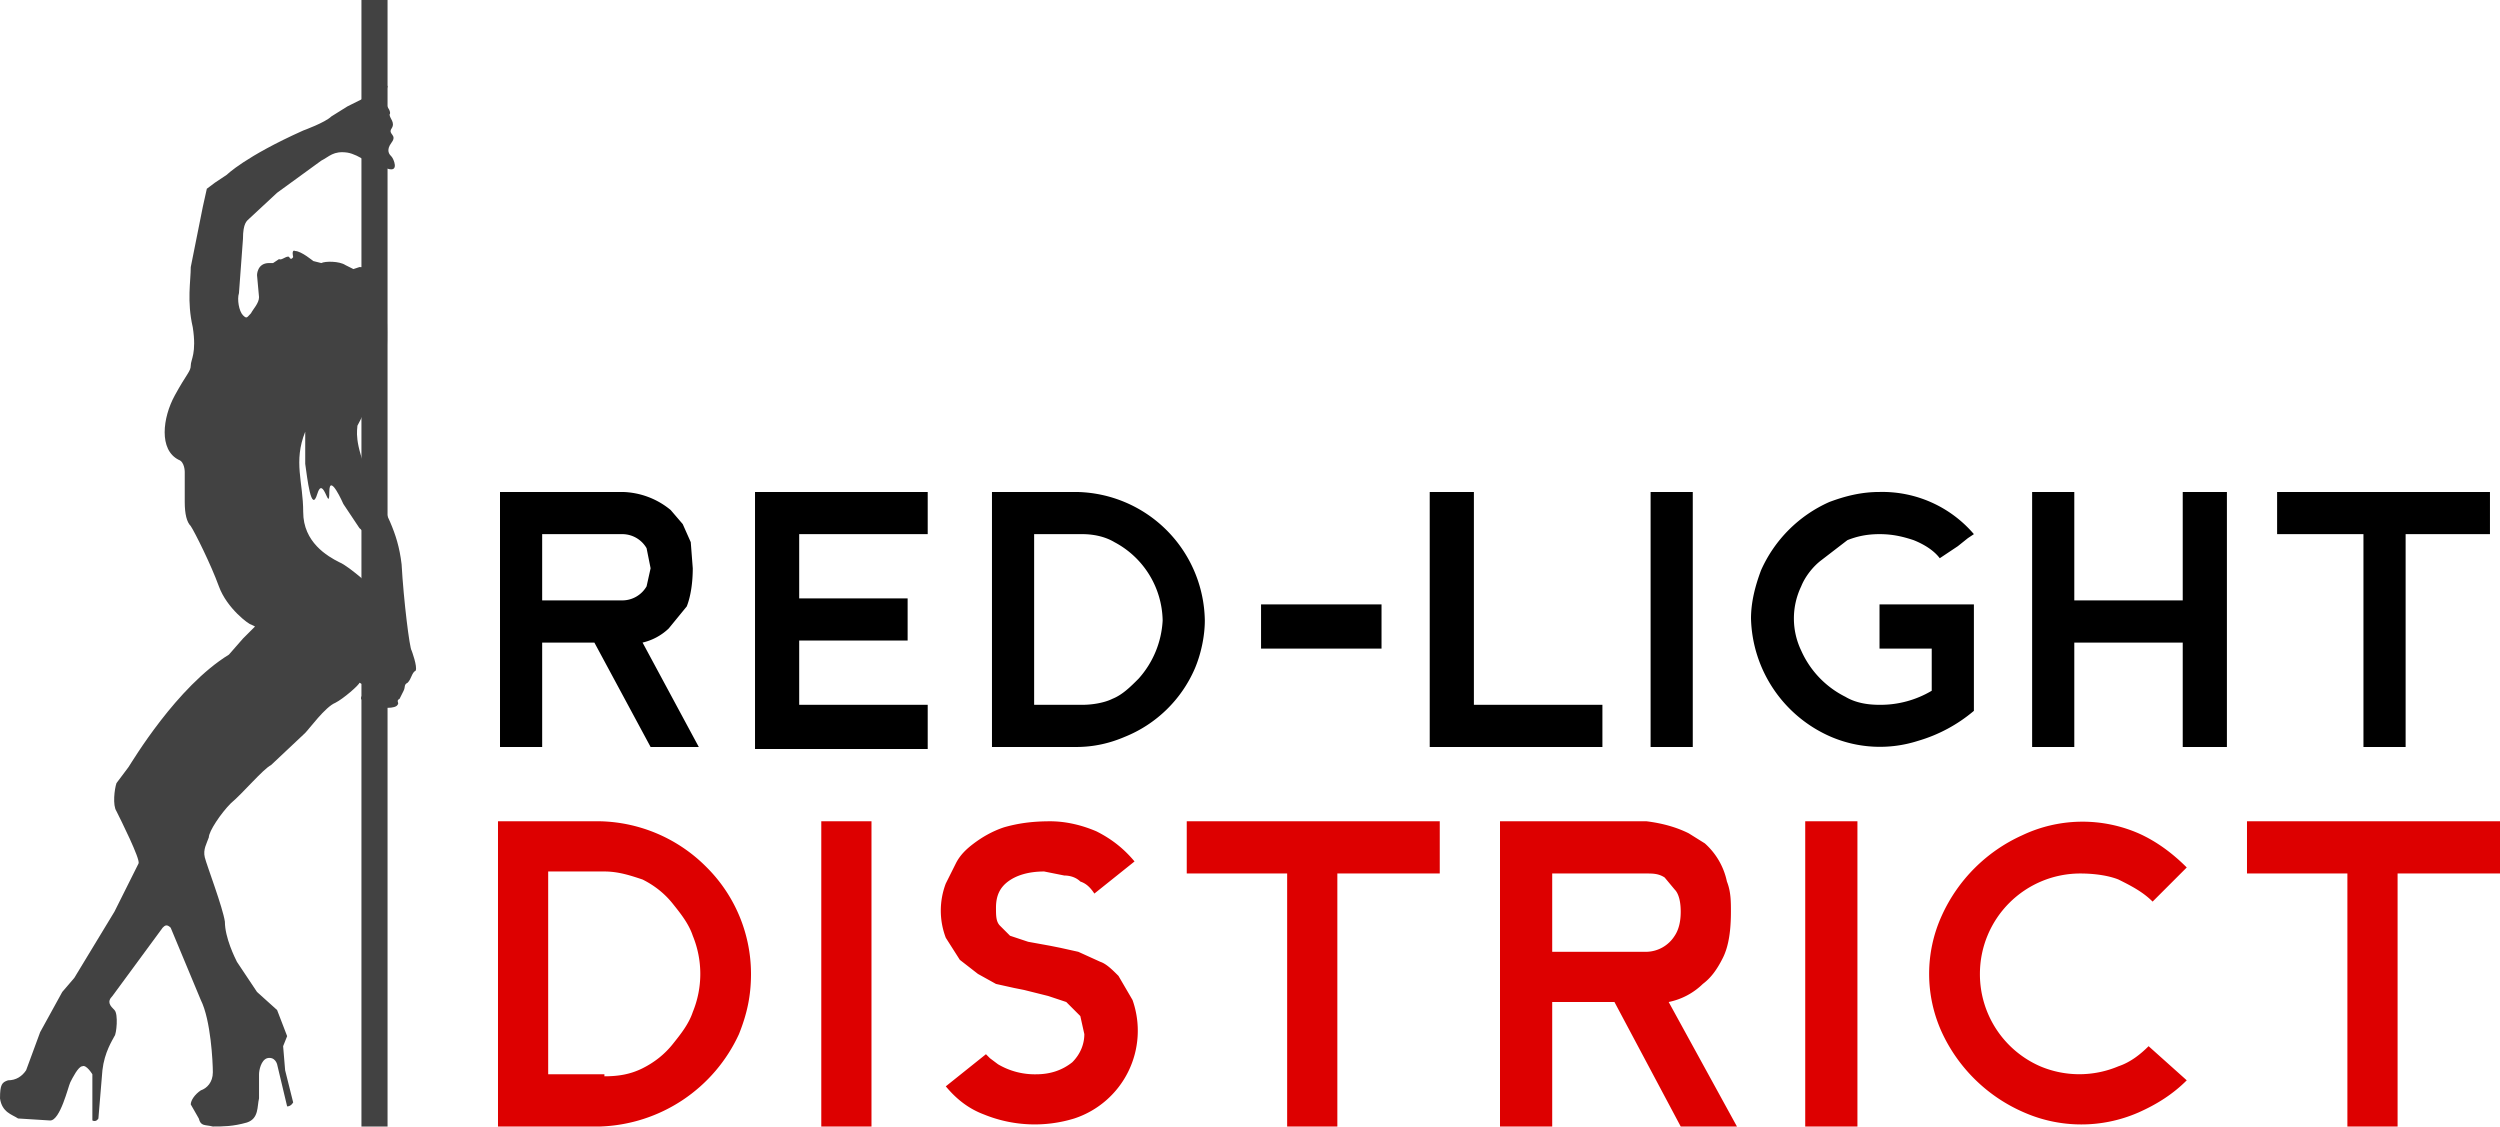
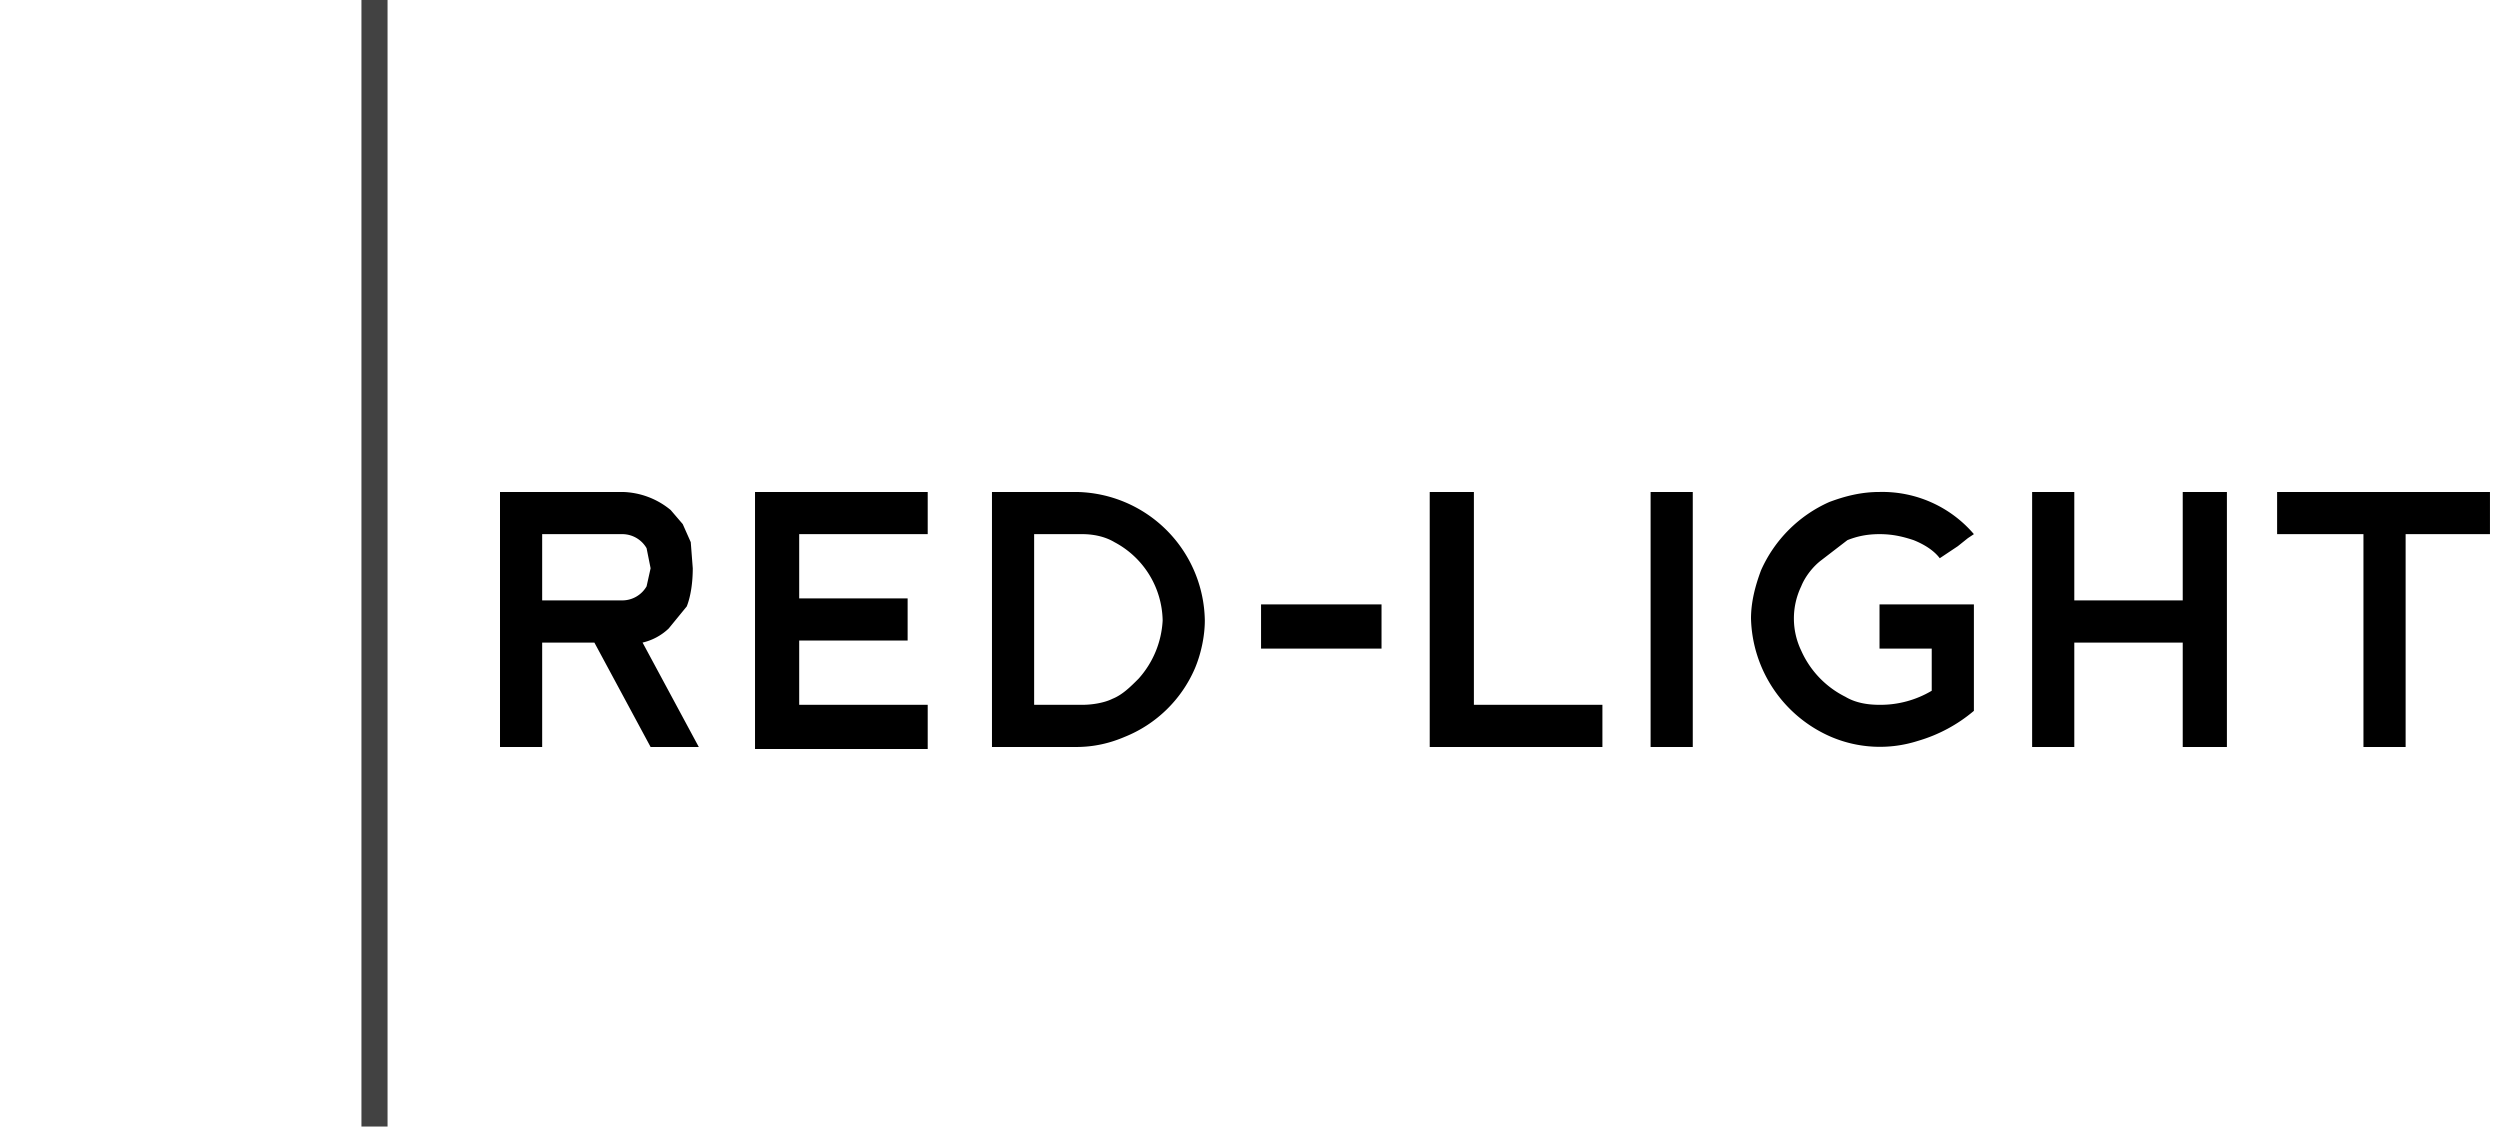
<svg xmlns="http://www.w3.org/2000/svg" version="1.1" viewBox="9 162 1245 561">
  <style>.st0{fill:#424242}.st1{fill:#d00}</style>
-   <path class="st0" d="M9 709c1 7 6 8 9 10l16 1c5 0 9-17 10-19s4-8 6-8c2-1 5 4 5 4v23c2 1 3-1 3-1l2-24c1-9 5-15 6-17 1-1 2-11 0-13s-4-4-1-7l25-34c1-1 2-2 4 0l15 36c5 10 6 31 6 36s-3 8-6 9c-3 2-5 5-5 7l4 7c1 4 3 3 7 4 5 0 10 0 17-2 6-2 5-8 6-12v-12c0-2 1-7 4-8 4-1 5 3 5 3l5 21c2 0 3-2 3-2l-4-16-1-12 2-5-5-13-10-9-10-15c-1-2-6-12-6-20-1-7-9-28-10-32s1-7 2-10c0-3 6-12 11-17 6-5 16-17 20-19l17-16c2-2 10-13 15-15 4-2 12-9 12-10l4 2c2 1 3 5 2 4-2-1-4-1-5 1s2 2 6 4 11 2 12 0c1-1-1-2 1-3l2-4c1-2 0-3 2-4 2-2 2-5 4-6 1-2-2-10-2-10-1-1-4-25-5-43-2-17-8-25-16-43s-6-24-6-26l13-25c3-8 2-44-1-49s-9-5-11-5l-3 1-4-2c-3-2-10-2-12-1l-4-1s-6-5-9-5c-2-1-1 3-1 3s-1 2-2 0c-1-1-4 2-5 1l-3 2h-2c-6 0-6 6-6 6l1 11c0 3-3 6-4 8-2 2-2 3-4 1s-3-8-2-11l2-27c0-8 2-9 3-10l14-13 22-16c4-2 6-5 13-4 6 1 13 7 13 7s1-1 7 1 3-5 2-6-3-3 0-7-2-4 0-7-1-5-1-7c1-1-1-4-2-5v-5l1-4c0-2-12 5-12 6l-8 4-8 5c-3 3-14 7-14 7-29 13-38 22-38 22l-6 4-4 3-2 9-6 30c0 7-2 17 1 30 2 13-1 16-1 19s-2 4-8 15-8 27 2 32c3 1 3 6 3 6v15c0 6 1 10 3 12 2 3 10 19 14 30s15 19 16 19l2 1-6 6-7 8c-26 16-48 53-50 56l-6 8c-1 3-2 11 0 14 2 4 12 24 11 26l-12 24-20 33-6 7-11 20-7 19c-2 3-5 5-9 5-3 1-4 2-4 9zm152-332v16c1 7 3 25 6 15s6 10 6-1c0-10 7 6 7 6l8 12c2 2 8 4 8 31 0 0-13-12-18-14-6-3-18-10-18-25s-5-25 1-40z" />
  <path class="st0" d="M189 162h13v561h-13z" />
  <path d="M357 534h-24l-28-52h-26v52h-21V407h61a39 39 0 0 1 24 9l6 7 4 9 1 13c0 7-1 14-3 19l-9 11a28 28 0 0 1-13 7l28 52zm-78-73h40a14 14 0 0 0 12-7l2-9-2-10a14 14 0 0 0-12-7h-40v33zM407 428v32h54v21h-54v32h64v22h-86V407h86v21h-64zM503 407h42a65 65 0 0 1 64 64c0 8-2 17-5 24a64 64 0 0 1-35 34c-7 3-15 5-24 5h-42V407zm45 106c5 0 11-1 15-3 5-2 9-6 13-10a47 47 0 0 0 12-29 45 45 0 0 0-24-39c-5-3-11-4-16-4h-24v85h24zM698 485h-61v-22h60v22zM807 513v21h-86V407h22v106h64zM831 407h21v127h-21V407zM992 464v52a76 76 0 0 1-28 15 62 62 0 0 1-43-2 66 66 0 0 1-40-59c0-8 2-16 5-24a67 67 0 0 1 34-34c8-3 16-5 25-5a60 60 0 0 1 47 21l-3 2-5 4-9 6c-3-4-8-7-13-9-6-2-11-3-17-3s-11 1-16 3l-13 10c-4 3-8 8-10 13a37 37 0 0 0 0 32 47 47 0 0 0 22 23c5 3 11 4 17 4a50 50 0 0 0 26-7v-21h-26v-22h47zM1118 407v127h-22v-52h-54v52h-21V407h21v54h54v-54h22zM1249 428h-42v106h-21V428h-43v-21h106v21z" />
-   <path class="st1" d="M257 571h51a77 77 0 0 1 53 23 75 75 0 0 1 22 53c0 11-2 20-6 30a79 79 0 0 1-69 46h-51V571zm53 127c7 0 13-1 19-4s11-7 15-12 8-10 10-16a50 50 0 0 0 0-38c-2-6-6-11-10-16s-9-9-15-12c-6-2-12-4-19-4h-28v101h28zM418 571h25v152h-25V571zM532 633l5 1 9 2 11 5c3 1 6 4 9 7l7 12a46 46 0 0 1-29 59 67 67 0 0 1-45-2c-8-3-14-8-19-14l20-16 2 2 4 3a36 36 0 0 0 19 5c7 0 13-2 18-6 4-4 6-9 6-14l-2-9-7-7-9-3-12-3-5-1-9-2-9-5-9-7-7-11a38 38 0 0 1 0-27l5-10c2-4 5-7 9-10s9-6 15-8c7-2 14-3 23-3 8 0 16 2 23 5 8 4 14 9 19 15l-20 16c-2-3-4-5-7-6-2-2-5-3-8-3l-10-2c-8 0-14 2-18 5s-6 7-6 13c0 4 0 7 2 9l5 5 9 3 11 2zM726 597h-51v126h-25V597h-50v-26h126v26zM874 723h-28l-33-62h-31v62h-26V571h73c8 1 15 3 21 6l8 5a35 35 0 0 1 11 19c2 5 2 10 2 15 0 9-1 17-4 23s-6 10-10 13a34 34 0 0 1-17 9l34 62zm-92-87h47a17 17 0 0 0 14-8c2-3 3-7 3-12s-1-9-3-11l-5-6c-3-2-6-2-9-2h-47v39zM908 571h26v152h-26V571zM1098 700c-7 7-15 12-24 16a71 71 0 0 1-57 0 80 80 0 0 1-41-40 70 70 0 0 1 0-58 80 80 0 0 1 40-40 70 70 0 0 1 58-1c9 4 17 10 24 17l-17 17c-5-5-11-8-17-11-5-2-12-3-19-3a50 50 0 0 0-50 50 50 50 0 0 0 30 46 50 50 0 0 0 39 0c6-2 11-6 15-10l19 17zM1254 597h-51v126h-25V597h-50v-26h126v26z" />
</svg>